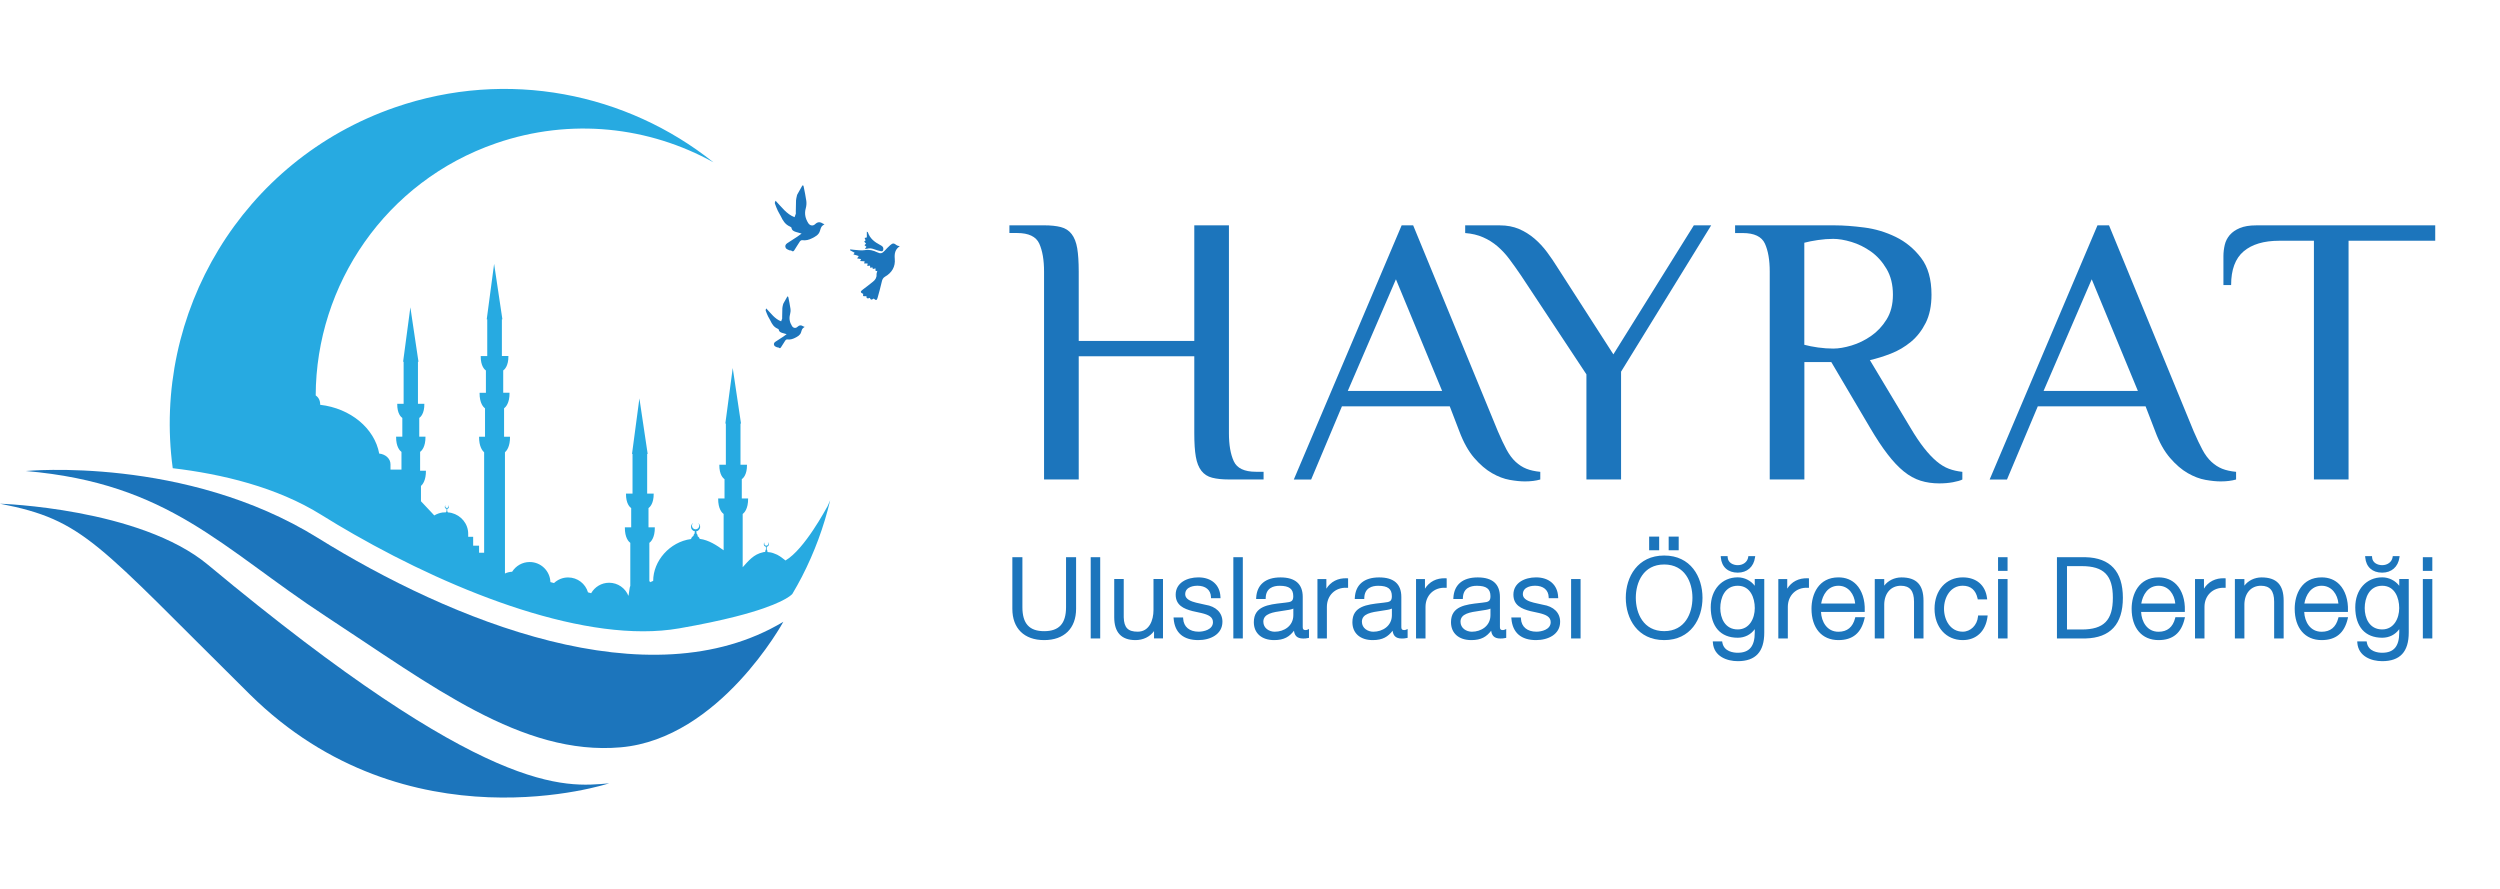
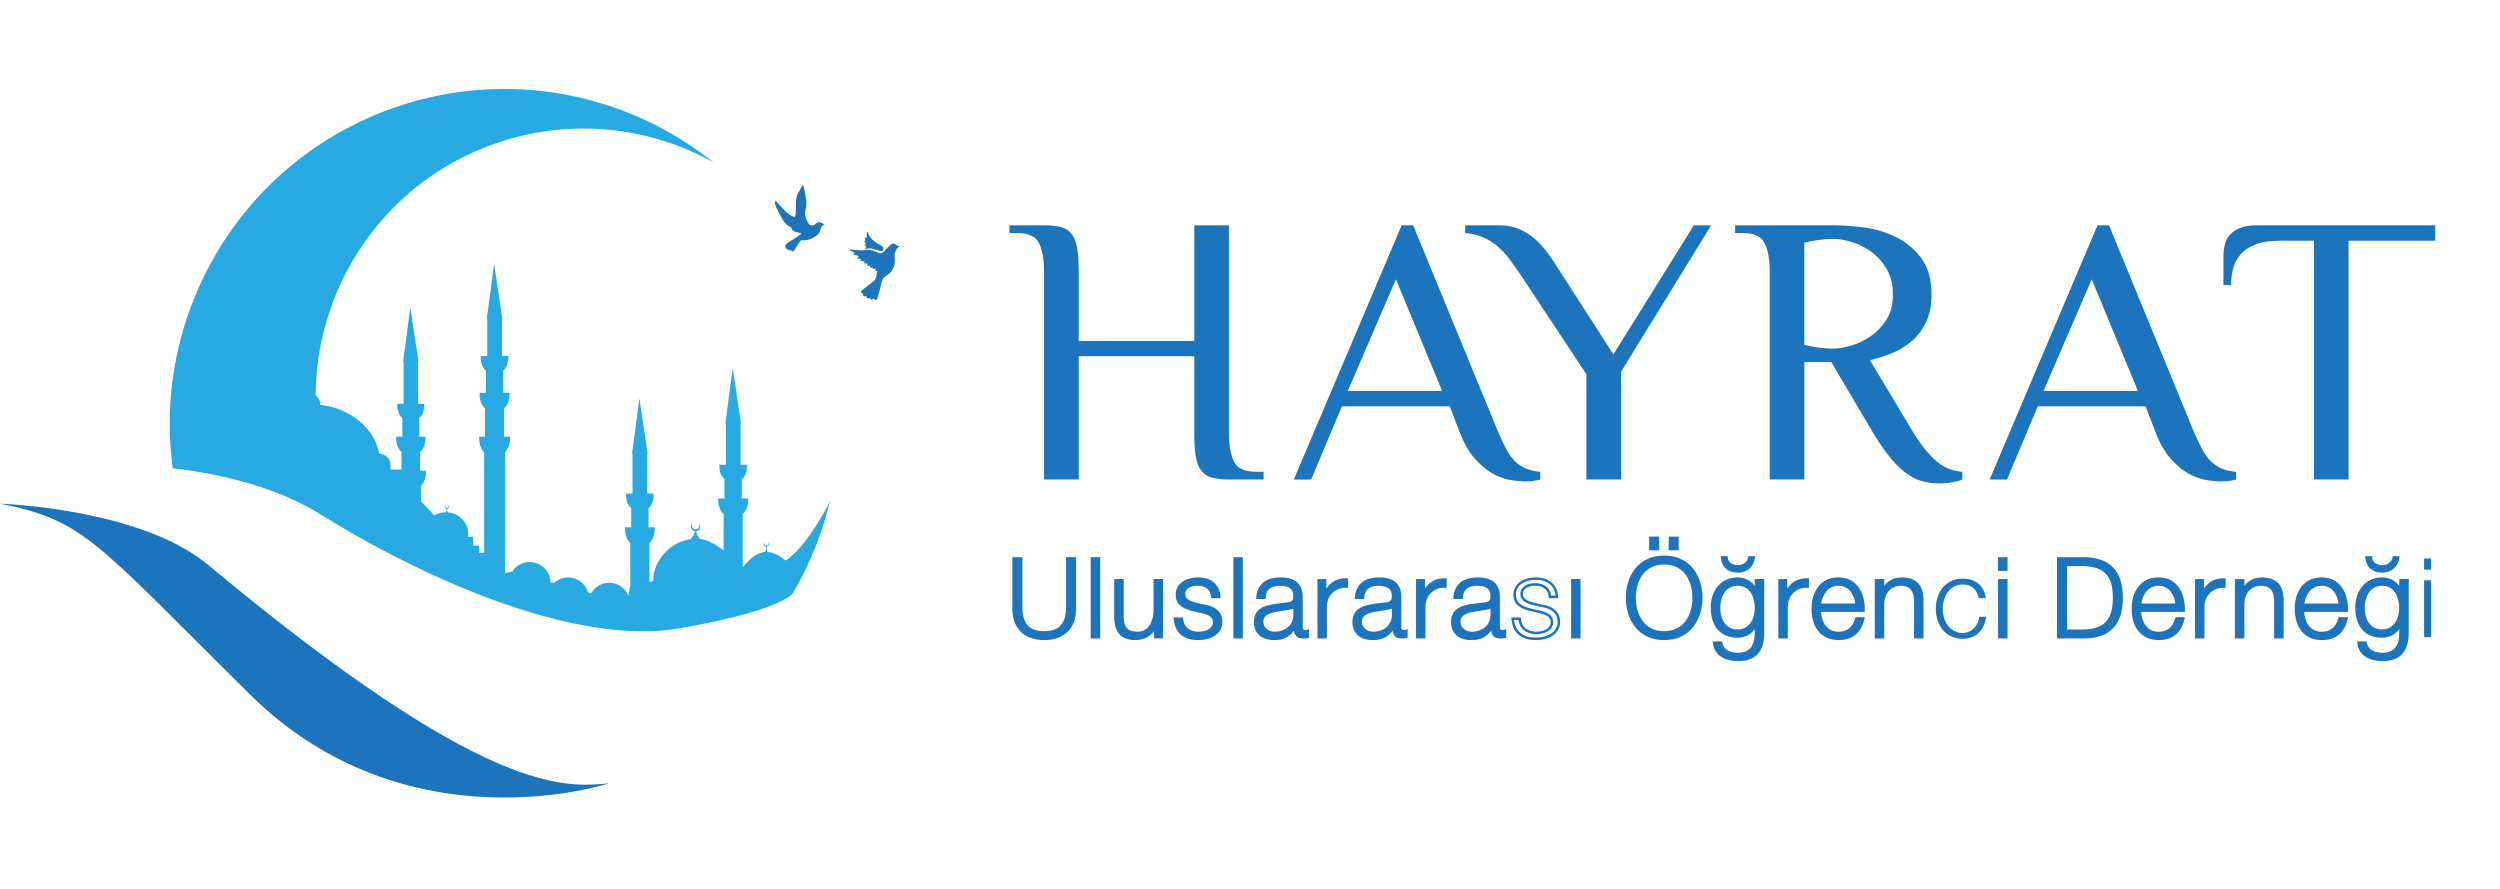
<svg xmlns="http://www.w3.org/2000/svg" width="731" height="260" viewBox="0 0 731 260" fill="none">
  <path fill-rule="evenodd" clip-rule="evenodd" d="M238.32 65.565C237.71 66.155 236.81 66.005 236.33 65.235C235.51 63.925 235.15 62.505 235.6 60.935C235.79 60.255 235.86 59.485 235.77 58.775C235.58 57.345 235.26 55.925 234.98 54.505C234.96 54.395 234.87 54.295 234.8 54.155C234.68 54.245 234.58 54.285 234.54 54.365C234.06 55.205 233.58 56.055 233.11 56.905C233.04 57.035 233.02 57.195 232.99 57.345C232.9 57.765 232.78 58.185 232.76 58.605C232.71 59.735 232.71 60.875 232.69 62.005C232.69 62.165 232.74 62.345 232.7 62.495C232.59 62.855 232.44 63.205 232.33 63.505C230 62.635 228.53 60.515 226.77 58.685C226.62 59.015 226.51 59.305 226.59 59.535C226.84 60.265 227.13 60.985 227.46 61.685C227.71 62.225 228.07 62.715 228.32 63.245C228.9 64.495 229.59 65.625 230.93 66.215C231.12 66.295 231.4 66.455 231.43 66.605C231.54 67.385 232.12 67.625 232.74 67.825C233.24 67.995 233.76 68.115 234.39 68.295C233.91 68.645 233.53 68.935 233.13 69.205C232.15 69.855 231.16 70.485 230.17 71.125C229.62 71.485 229.47 72.025 229.77 72.535C229.95 72.845 230.42 72.995 230.78 73.175C230.97 73.265 231.28 73.175 231.42 73.305C231.83 73.685 232.08 73.445 232.28 73.125C232.83 72.295 233.32 71.425 233.88 70.605C234.01 70.405 234.35 70.195 234.56 70.225C235.61 70.395 236.56 70.115 237.45 69.665C238.39 69.195 239.38 68.685 239.72 67.605C240.15 66.255 240.09 66.235 241.08 65.555C240.92 65.495 240.73 65.455 240.59 65.365C239.76 64.815 239.07 64.845 238.32 65.565Z" fill="#1C75BC" />
-   <path fill-rule="evenodd" clip-rule="evenodd" d="M226.72 99.935C226.29 100.215 226.17 100.645 226.41 101.045C226.55 101.285 226.92 101.415 227.2 101.545C227.35 101.625 227.6 101.555 227.7 101.655C228.02 101.955 228.22 101.765 228.38 101.515C228.81 100.865 229.2 100.185 229.64 99.535C229.75 99.385 230.01 99.215 230.17 99.245C230.99 99.375 231.74 99.155 232.44 98.805C233.17 98.435 233.95 98.035 234.22 97.195C234.56 96.135 234.51 96.115 235.29 95.585C235.16 95.535 235.02 95.515 234.9 95.435C234.26 95.015 233.72 95.035 233.14 95.595C232.66 96.055 231.95 95.945 231.58 95.335C230.94 94.305 230.66 93.195 231 91.965C231.15 91.425 231.21 90.825 231.13 90.275C230.98 89.145 230.73 88.035 230.51 86.915C230.49 86.825 230.42 86.745 230.37 86.635C230.28 86.705 230.2 86.735 230.16 86.805C229.78 87.465 229.41 88.125 229.04 88.795C228.98 88.895 228.97 89.025 228.94 89.135C228.87 89.465 228.77 89.795 228.76 90.125C228.72 91.015 228.72 91.905 228.7 92.785C228.7 92.915 228.74 93.055 228.7 93.165C228.62 93.455 228.5 93.725 228.41 93.955C226.57 93.285 225.42 91.615 224.04 90.175C223.92 90.435 223.84 90.665 223.9 90.845C224.1 91.415 224.33 91.985 224.59 92.525C224.79 92.945 225.07 93.325 225.26 93.745C225.72 94.725 226.26 95.615 227.31 96.075C227.47 96.135 227.69 96.265 227.7 96.385C227.79 96.995 228.24 97.185 228.73 97.345C229.12 97.475 229.52 97.585 230.02 97.715C229.64 97.995 229.35 98.225 229.04 98.425C228.27 98.945 227.5 99.445 226.72 99.935Z" fill="#1C75BC" />
  <path fill-rule="evenodd" clip-rule="evenodd" d="M249.53 74.385C250.1 74.555 250.6 74.705 251.1 74.865C250.95 75.085 250.81 75.275 250.62 75.555C251.1 75.635 251.44 75.695 251.79 75.755C251.7 75.925 251.63 76.075 251.5 76.325C251.99 76.355 252.4 76.385 252.83 76.415C252.78 76.615 252.73 76.805 252.67 77.045C253.05 77.045 253.36 77.045 253.69 77.045C253.66 77.295 253.64 77.515 253.6 77.775C253.92 77.725 254.16 77.695 254.39 77.665C254.42 77.895 254.44 78.095 254.47 78.325C254.71 78.255 254.89 78.205 255.09 78.155C255.13 78.975 255.66 78.475 256.02 78.485C256.04 78.845 255.75 79.415 256.53 79.195C256.44 79.595 256.28 79.945 256.3 80.285C256.37 81.195 255.91 81.835 255.27 82.355C254.3 83.155 253.3 83.905 252.29 84.665C251.5 85.255 251.51 85.525 252.42 85.945C252.1 86.925 252.86 86.535 253.34 86.595C253.31 87.425 253.81 87.305 254.35 87.095C254.61 87.915 255.06 87.565 255.47 87.295C256.13 87.885 256.38 87.875 256.6 87.105C257.06 85.545 257.45 83.965 257.83 82.385C257.97 81.755 258.18 81.255 258.78 80.905C260.79 79.755 261.85 77.975 261.63 75.675C261.49 74.115 261.75 72.865 263.1 72.005C262.76 71.895 262.41 71.865 262.17 71.685C261.38 71.075 261.06 71.025 260.31 71.675C259.72 72.185 259.19 72.765 258.66 73.335C257.91 74.135 257.44 74.235 256.48 73.765C255.33 73.215 254.19 72.905 252.86 73.145C251.85 73.325 250.76 73.105 249.7 73.045C249.33 73.025 248.95 72.955 248.58 72.915C248.58 73.015 248.58 73.105 248.58 73.195C249.01 73.425 249.44 73.665 249.9 73.915C249.8 74.065 249.7 74.175 249.53 74.385Z" fill="#1C75BC" />
  <path fill-rule="evenodd" clip-rule="evenodd" d="M253.24 71.245C253.09 71.385 252.94 71.515 252.77 71.675C252.99 71.865 253.16 72.015 253.35 72.175C253.23 72.325 253.11 72.465 252.87 72.745C253.19 72.745 253.35 72.785 253.5 72.735C254.29 72.495 255.03 72.645 255.78 72.945C256.36 73.175 256.99 73.315 257.61 73.455C258.07 73.565 258.24 73.295 258.28 72.865C258.34 72.145 257.83 71.875 257.32 71.615C255.73 70.775 254.36 69.735 253.77 67.935C253.75 67.885 253.66 67.865 253.46 67.725C253.46 68.365 253.46 68.895 253.46 69.415C253.24 69.475 253.05 69.525 252.81 69.585C252.93 69.855 253.02 70.065 253.1 70.275C252.97 70.385 252.84 70.505 252.69 70.645C252.9 70.875 253.07 71.055 253.24 71.245Z" fill="#1C75BC" />
  <path d="M0 147.285C0 147.285 40.88 148.555 60.81 165.145C142.48 233.115 165.04 230.195 178.11 229.045C178.11 229.045 119.14 248.565 73.08 203.065C28.22 158.745 24.79 152.085 0 147.285Z" fill="#1C75BC" />
-   <path d="M7.54 137.725C7.54 137.725 54.19 133.225 92.95 157.295C131.71 181.355 189.81 205.355 229.05 181.805C229.05 181.805 210.45 215.965 181.53 218.515C152.62 221.065 126.01 200.315 95.41 180.305C64.81 160.285 49.56 141.325 7.54 137.725Z" fill="#1C75BC" />
  <path d="M241.99 147.995C241.5 148.795 235.28 160.595 229.68 163.885C228.47 162.975 227.73 162.275 226.27 161.805C225.66 161.545 224.92 161.445 224.32 161.405C224.41 161.315 224.54 161.125 224.25 160.835C224.25 160.835 224.22 160.635 224.2 160.515C224.18 160.395 224.17 160.135 224.17 160.135C224.17 160.135 224.31 160.075 224.17 159.905C224.17 159.905 224.17 159.895 224.16 159.885C224.54 159.845 224.83 159.525 224.83 159.135C224.83 158.875 224.69 158.635 224.48 158.505C224.6 158.615 224.68 158.775 224.68 158.955C224.68 159.285 224.41 159.555 224.08 159.555C223.75 159.555 223.48 159.285 223.48 158.955C223.48 158.775 223.55 158.615 223.68 158.505C223.47 158.645 223.33 158.875 223.33 159.135C223.33 159.525 223.62 159.845 223.99 159.885C223.99 159.895 223.99 159.905 223.99 159.905C223.85 160.075 223.99 160.135 223.99 160.135C223.99 160.135 223.97 160.395 223.96 160.515C223.94 160.635 223.91 160.835 223.91 160.835C223.65 161.105 223.74 161.285 223.82 161.385C223.43 161.375 223.14 161.475 223.14 161.475C220.31 162.095 218.92 163.945 217.16 165.855V150.295C217.59 149.975 218.79 148.825 218.75 145.745H216.9V140.115C217.26 139.875 218.46 138.835 218.42 135.885H216.52V123.835H216.67L214.25 107.605L212.09 123.835H212.24V135.885H210.33C210.29 138.835 211.49 139.875 211.85 140.115V145.745H209.99C209.95 148.825 211.15 149.985 211.59 150.295V160.905C209.64 159.495 207.23 157.885 204.59 157.565C204.46 157.155 204.21 156.945 204.03 156.805C204 156.805 203.98 156.795 203.95 156.795C204.02 156.615 204.01 156.355 203.68 156.015C203.68 156.015 203.62 155.675 203.6 155.455C203.57 155.235 203.55 155.805 203.55 155.805C203.55 155.805 203.8 155.695 203.55 155.395C203.55 155.395 203.55 155.385 203.54 155.365C204.21 155.295 204.72 154.725 204.72 154.045C204.72 153.575 204.47 153.155 204.1 152.925C204.32 153.115 204.45 153.405 204.45 153.715C204.45 154.305 203.97 154.775 203.39 154.775C202.8 154.775 202.33 154.305 202.33 153.715C202.33 153.405 202.47 153.125 202.68 152.925C202.31 153.155 202.06 153.575 202.06 154.045C202.06 154.735 202.57 155.295 203.24 155.365C203.23 155.385 203.23 155.395 203.23 155.395C202.98 155.695 203.23 155.805 203.23 155.805C203.23 155.805 203.21 155.235 203.18 155.455C203.15 155.675 203.09 156.015 203.09 156.015C202.83 156.285 202.76 156.495 202.78 156.675C202.67 156.775 202.22 156.985 202.05 157.615C195.81 158.455 190.99 164.025 190.99 169.845L190.07 170.255C190.16 170.175 190.16 170.075 189.87 169.985V158.735C190.3 158.425 191.51 157.265 191.47 154.195H189.62V148.565C189.97 148.325 191.17 147.295 191.14 144.335H189.23V132.725H189.38L186.96 116.495L184.8 132.725H184.95V144.335H183.04C183 147.295 184.2 148.325 184.56 148.565V154.195H182.71C182.67 157.275 183.87 158.425 184.3 158.735V171.355C184.06 171.615 183.89 173.965 183.75 174.235C182.86 171.985 180.67 170.395 178.11 170.395C175.86 170.395 173.9 171.625 172.85 173.455L171.93 173.205C171.19 170.685 168.87 168.845 166.11 168.845C164.51 168.845 163.07 169.475 161.99 170.485L160.94 170.205C160.83 166.945 158.17 164.335 154.88 164.335C152.71 164.335 150.82 165.475 149.75 167.175C149 167.215 148.29 167.385 147.65 167.695V132.255C148.18 131.785 149.16 130.535 149.13 127.695H147.39V119.395C147.82 119.075 149.03 117.925 148.99 114.845H147.14V108.325C147.49 108.085 148.69 107.055 148.66 104.095H146.75V93.375H146.9L144.48 77.145L142.32 93.375H142.47V104.105H140.56C140.52 107.055 141.73 108.095 142.08 108.335V114.855H140.23C140.19 117.935 141.39 119.085 141.82 119.405V127.705H140.08C140.05 130.535 141.03 131.785 141.56 132.265V161.625H140.08V159.555H138.35V156.955H136.9V156.075C136.9 153.145 134.83 150.695 132.04 149.985C131.68 149.895 131.3 149.845 130.95 149.825C130.94 149.755 130.91 149.675 130.81 149.575C130.81 149.575 130.78 149.415 130.77 149.315C130.76 149.215 130.75 149.005 130.75 149.005C130.75 149.005 130.86 148.955 130.75 148.815C130.75 148.815 130.75 148.815 130.74 148.795C131.05 148.765 131.29 148.505 131.29 148.185C131.29 147.975 131.18 147.775 131 147.665C131.1 147.745 131.16 147.885 131.16 148.035C131.16 148.305 130.94 148.525 130.67 148.525C130.4 148.525 130.18 148.305 130.18 148.035C130.18 147.895 130.24 147.755 130.34 147.665C130.17 147.775 130.05 147.965 130.05 148.185C130.05 148.505 130.29 148.765 130.6 148.795C130.6 148.805 130.59 148.815 130.59 148.815C130.47 148.955 130.59 149.005 130.59 149.005C130.59 149.005 130.58 149.225 130.57 149.315C130.56 149.415 130.53 149.575 130.53 149.575C130.44 149.665 130.41 149.745 130.39 149.805C129.8 149.805 129.37 149.855 129.37 149.855C128.51 149.985 127.7 150.285 126.98 150.715L126.1 149.765L123.09 146.565V142.095C123.61 141.635 124.57 140.405 124.54 137.635H122.84V132.135C123.27 131.825 124.45 130.695 124.41 127.675H122.59V122.205C122.94 121.965 124.12 120.955 124.08 118.065H122.21V105.765H122.36L119.99 89.855L117.87 105.765H118.02V118.065H116.15C116.11 120.965 117.29 121.975 117.64 122.205V127.675H115.82C115.78 130.695 116.96 131.825 117.39 132.135V137.305H114.18V135.735C114.18 134.125 112.73 132.805 110.88 132.625C109.52 125.225 102.49 119.395 93.63 118.365C93.64 116.715 92.82 115.985 92.31 115.615C92.42 83.255 112.72 53.055 145.03 41.895C166.91 34.345 189.84 37.045 208.6 47.455C183.27 27.225 148.43 20.025 115.53 31.385C70.71 46.865 44.38 91.655 50.51 136.905C64.81 138.595 80.9 142.405 93.91 150.515C96.99 152.435 100.21 154.365 103.53 156.255C133.53 173.395 171.84 188.385 198.59 183.735C205.37 182.555 210.78 181.385 215.09 180.285C228.34 176.905 231.26 174.145 231.68 173.665C232.66 172.005 233.61 170.325 234.49 168.615C238.13 161.535 240.91 154.035 242.75 146.265C242.51 146.845 242.25 147.425 241.99 147.995Z" fill="#27AAE1" />
  <path d="M296.38 163.295H298.57V177.545C298.57 182.865 301.05 184.925 305.31 184.925C309.59 184.925 312.08 182.865 312.08 177.545V163.295H314.27V178.025C314.27 182.765 311.72 186.795 305.31 186.795C298.96 186.795 296.39 182.765 296.39 178.025V163.295H296.38Z" fill="#1C75BC" />
  <path d="M305.31 187.165C299.48 187.165 296.01 183.745 296.01 178.025V162.925H298.95V177.545C298.95 182.335 300.97 184.555 305.31 184.555C309.67 184.555 311.71 182.335 311.71 177.545V162.925H314.65V178.025C314.64 183.745 311.16 187.165 305.31 187.165ZM296.75 163.665V178.025C296.75 180.545 297.58 186.415 305.31 186.415C313.06 186.415 313.9 180.545 313.9 178.025V163.665H312.45V177.535C312.45 182.755 310.12 185.285 305.31 185.285C300.52 185.285 298.2 182.755 298.2 177.535V163.665H296.75Z" fill="#1C75BC" />
  <path d="M319.3 163.295H321.33V186.305H319.3V163.295Z" fill="#1C75BC" />
  <path d="M321.7 186.685H318.92V162.925H321.7V186.685ZM319.68 185.935H320.96V163.665H319.68V185.935Z" fill="#1C75BC" />
  <path d="M339.67 186.305H337.81V183.315H337.74C336.67 185.535 334.49 186.795 332 186.795C327.78 186.795 326.17 184.375 326.17 180.475V169.675H328.2V180.515C328.29 183.505 329.43 185.085 332.65 185.085C336.13 185.085 337.65 181.795 337.65 178.415V169.675H339.67V186.305V186.305Z" fill="#1C75BC" />
  <path d="M332.01 187.165C327.89 187.165 325.8 184.915 325.8 180.475V169.305H328.58V180.505C328.67 183.525 329.82 184.705 332.66 184.705C336.07 184.705 337.28 181.315 337.28 178.405V169.305H340.06V186.675H337.44V184.535C336.22 186.205 334.26 187.165 332.01 187.165ZM326.54 170.045V180.475C326.54 184.525 328.28 186.415 332 186.415C334.4 186.415 336.42 185.195 337.4 183.145L337.51 182.935H338.11L338.18 183.305V185.925H339.31V170.035H338.02V178.395C338.02 181.645 336.62 185.435 332.65 185.435C329.43 185.435 327.94 183.915 327.83 180.495V170.025H326.54V170.045Z" fill="#1C75BC" />
  <path d="M354.44 174.545C354.35 172.025 352.41 170.895 350.09 170.895C348.28 170.895 346.15 171.605 346.15 173.765C346.15 175.545 348.19 176.215 349.6 176.575L352.31 177.185C354.63 177.535 357.05 178.895 357.05 181.795C357.05 185.405 353.47 186.795 350.37 186.795C346.47 186.795 343.89 185.025 343.54 180.925H345.57C345.73 183.665 347.76 185.085 350.47 185.085C352.41 185.085 355.02 184.245 355.02 181.935C355.02 179.995 353.21 179.355 351.38 178.905L348.77 178.325C346.12 177.645 344.12 176.675 344.12 173.875C344.12 170.485 347.44 169.195 350.37 169.195C353.73 169.195 356.31 170.935 356.46 174.545H354.44V174.545Z" fill="#1C75BC" />
  <path d="M350.38 187.165C346.02 187.165 343.52 185.015 343.18 180.955L343.15 180.545H345.94L345.96 180.905C346.1 183.285 347.79 184.705 350.49 184.705C351.93 184.705 354.67 184.125 354.67 181.925C354.67 180.395 353.38 179.755 351.3 179.255L348.7 178.685C346.14 178.025 343.77 176.985 343.77 173.875C343.77 170.385 347.1 168.825 350.4 168.825C354.23 168.825 356.71 171.015 356.86 174.535L356.88 174.915H354.1L354.09 174.555C354.01 172.505 352.52 171.265 350.11 171.265C349.51 171.265 346.55 171.385 346.55 173.765C346.55 175.245 348.36 175.875 349.72 176.215L352.42 176.825C355.56 177.305 357.44 179.165 357.44 181.795C357.43 185.505 353.89 187.165 350.38 187.165ZM343.97 181.295C344.4 184.695 346.57 186.415 350.38 186.415C353.52 186.415 356.68 184.985 356.68 181.785C356.68 178.475 353.29 177.705 352.26 177.545L349.53 176.925C348.5 176.675 345.79 175.995 345.79 173.755C345.79 171.365 348.11 170.515 350.09 170.515C352.77 170.515 354.54 171.895 354.79 174.155H356.08C355.79 171.265 353.69 169.545 350.39 169.545C347.68 169.545 344.51 170.665 344.51 173.855C344.51 176.325 346.18 177.245 348.88 177.935L351.48 178.515C352.86 178.845 355.41 179.475 355.41 181.905C355.41 184.325 352.87 185.435 350.49 185.435C347.54 185.435 345.56 183.855 345.25 181.275H343.97V181.295Z" fill="#1C75BC" />
  <path d="M360.99 163.295H363.03V186.305H360.99V163.295Z" fill="#1C75BC" />
  <path d="M363.4 186.685H360.63V162.925H363.4V186.685ZM361.37 185.935H362.66V163.665H361.37V185.935Z" fill="#1C75BC" />
  <path d="M367.7 174.765C367.92 170.865 370.6 169.195 374.43 169.195C377.36 169.195 380.55 170.065 380.55 174.545V183.375C380.55 184.185 380.94 184.595 381.74 184.595C381.96 184.595 382.16 184.565 382.39 184.465V186.175C381.91 186.265 381.62 186.295 381.07 186.295C379 186.295 378.68 185.105 378.68 183.395H378.61C377.16 185.565 375.78 186.785 372.55 186.785C369.46 186.785 366.97 185.275 366.97 181.925C366.97 177.275 371.51 177.095 375.9 176.575C377.57 176.415 378.5 176.125 378.5 174.315C378.5 171.575 376.57 170.895 374.15 170.895C371.6 170.895 369.8 172.055 369.7 174.765H367.7ZM378.53 177.215H378.47C378.22 177.705 377.31 177.865 376.76 177.955C373.31 178.575 369.03 178.575 369.03 181.795C369.03 183.835 370.81 185.085 372.74 185.085C375.87 185.085 378.54 183.125 378.54 179.865V177.215H378.53Z" fill="#1C75BC" />
  <path d="M372.57 187.165C368.9 187.165 366.62 185.155 366.62 181.925C366.62 177.245 370.89 176.765 375.02 176.305L375.87 176.205C377.61 176.045 378.15 175.765 378.15 174.325C378.15 172.185 376.96 171.285 374.17 171.285C372.36 171.285 370.19 171.895 370.09 174.785L370.08 175.155H367.29L367.31 174.755C367.53 170.935 370.06 168.835 374.42 168.835C378.73 168.835 380.92 170.755 380.92 174.555V183.385C380.92 183.995 381.15 184.235 381.74 184.235C381.93 184.235 382.07 184.205 382.24 184.145L382.75 183.925V186.505L382.45 186.565C381.92 186.675 381.62 186.705 381.06 186.705C379.12 186.705 378.52 185.705 378.36 184.425C377.02 186.165 375.49 187.165 372.57 187.165ZM374.18 170.535C375.34 170.535 378.9 170.535 378.9 174.325C378.9 176.495 377.57 176.795 375.96 176.955L375.12 177.055C370.96 177.525 367.37 177.925 367.37 181.935C367.37 184.745 369.31 186.425 372.57 186.425C375.6 186.425 376.88 185.335 378.33 183.205L378.44 183.045H379.01L379.07 183.405C379.07 185.085 379.39 185.935 381.09 185.935C381.48 185.935 381.72 185.925 382.04 185.875V184.955C381.95 184.965 381.87 184.975 381.77 184.975C380.78 184.975 380.21 184.395 380.21 183.385V174.555C380.21 171.155 378.38 169.575 374.46 169.575C371.78 169.575 368.55 170.425 368.13 174.405H369.41C369.61 171.935 371.34 170.535 374.18 170.535ZM372.73 185.455C370.75 185.455 368.65 184.175 368.65 181.795C368.65 178.775 371.88 178.305 375.01 177.855C375.58 177.775 376.15 177.685 376.7 177.595C377.08 177.525 377.97 177.375 378.15 177.045L378.25 176.845H378.91V179.855C378.9 183.105 376.3 185.455 372.73 185.455ZM378.16 177.955C377.73 178.165 377.2 178.255 376.82 178.325C376.26 178.425 375.69 178.515 375.11 178.595C372.17 179.015 369.4 179.415 369.4 181.795C369.4 183.695 371.12 184.715 372.74 184.715C375.44 184.715 378.17 183.045 378.17 179.865V177.955H378.16Z" fill="#1C75BC" />
  <path d="M385.59 169.675H387.46V173.585H387.52C388.56 170.875 390.81 169.325 393.81 169.455V171.485C390.14 171.325 387.62 173.965 387.62 177.445V186.305H385.59V169.675V169.675Z" fill="#1C75BC" />
  <path d="M387.99 186.685H385.22V169.315H387.83V172.125C389.1 170.075 391.22 168.985 393.82 169.085L394.18 169.105V171.875L393.79 171.865C390.41 171.705 387.98 174.115 387.98 177.455V186.685H387.99ZM385.97 185.935H387.26V177.445C387.26 173.785 389.86 171.125 393.45 171.105V169.825C390.81 169.825 388.84 171.205 387.88 173.715L387.79 173.965H387.16L387.1 173.595V170.055H385.97V185.935V185.935Z" fill="#1C75BC" />
  <path d="M396.52 174.765C396.74 170.865 399.42 169.195 403.26 169.195C406.19 169.195 409.39 170.065 409.39 174.545V183.375C409.39 184.185 409.77 184.595 410.58 184.595C410.8 184.595 411 184.565 411.22 184.465V186.175C410.74 186.265 410.44 186.295 409.9 186.295C407.83 186.295 407.51 185.105 407.51 183.395H407.45C405.99 185.565 404.61 186.785 401.39 186.785C398.29 186.785 395.81 185.275 395.81 181.925C395.81 177.275 400.36 177.095 404.74 176.575C406.41 176.415 407.35 176.125 407.35 174.315C407.35 171.575 405.41 170.895 403 170.895C400.45 170.895 398.65 172.055 398.55 174.765H396.52ZM407.35 177.215H407.29C407.03 177.705 406.13 177.865 405.58 177.955C402.13 178.575 397.85 178.575 397.85 181.795C397.85 183.835 399.62 185.085 401.55 185.085C404.68 185.085 407.35 183.125 407.35 179.865V177.215Z" fill="#1C75BC" />
  <path d="M401.39 187.165C397.72 187.165 395.44 185.155 395.44 181.925C395.44 177.245 399.71 176.765 403.84 176.305L404.69 176.205C406.43 176.045 406.98 175.765 406.98 174.325C406.98 172.185 405.79 171.285 402.99 171.285C401.19 171.285 399.02 171.895 398.92 174.785L398.91 175.155H396.13L396.15 174.755C396.37 170.935 398.89 168.835 403.26 168.835C407.57 168.835 409.75 170.755 409.75 174.555V183.385C409.75 183.995 409.99 184.235 410.58 184.235C410.77 184.235 410.91 184.205 411.07 184.145L411.59 183.925V186.505L411.29 186.565C410.76 186.675 410.45 186.705 409.9 186.705C407.96 186.705 407.36 185.705 407.2 184.425C405.85 186.165 404.32 187.165 401.39 187.165ZM403 170.535C404.17 170.535 407.73 170.535 407.73 174.325C407.73 176.495 406.4 176.795 404.79 176.955L403.94 177.055C399.78 177.525 396.19 177.925 396.19 181.935C396.19 184.745 398.14 186.425 401.39 186.425C404.42 186.425 405.71 185.335 407.14 183.205L407.25 183.045H407.82L407.89 183.405C407.89 185.085 408.2 185.935 409.91 185.935C410.3 185.935 410.55 185.925 410.86 185.875V184.955C410.77 184.965 410.68 184.975 410.59 184.975C409.59 184.975 409.02 184.395 409.02 183.385V174.555C409.02 171.155 407.2 169.575 403.27 169.575C400.59 169.575 397.36 170.425 396.93 174.405H398.21C398.44 171.935 400.17 170.535 403 170.535ZM401.55 185.455C399.57 185.455 397.47 184.175 397.47 181.795C397.47 178.775 400.69 178.305 403.83 177.855C404.39 177.775 404.97 177.685 405.51 177.595C405.89 177.525 406.78 177.375 406.96 177.045L407.07 176.845H407.73V179.855C407.73 183.105 405.13 185.455 401.55 185.455ZM406.99 177.955C406.55 178.165 406.02 178.255 405.65 178.325C405.1 178.425 404.52 178.515 403.94 178.595C401 179.015 398.22 179.415 398.22 181.795C398.22 183.695 399.95 184.715 401.56 184.715C404.26 184.715 406.99 183.045 406.99 179.865V177.955Z" fill="#1C75BC" />
  <path d="M414.42 169.675H416.29V173.585H416.36C417.39 170.875 419.65 169.325 422.65 169.455V171.485C418.97 171.325 416.46 173.965 416.46 177.445V186.305H414.43V169.675H414.42Z" fill="#1C75BC" />
  <path d="M416.82 186.685H414.05V169.315H416.66V172.125C417.93 170.075 420.06 168.985 422.65 169.085L423.01 169.105V171.875L422.62 171.865C419.25 171.705 416.82 174.115 416.82 177.455V186.685V186.685ZM414.79 185.935H416.08V177.445C416.08 173.785 418.68 171.125 422.26 171.105V169.825C419.63 169.825 417.65 171.205 416.7 173.715L416.61 173.965H415.98L415.92 173.595V170.055H414.79V185.935V185.935Z" fill="#1C75BC" />
  <path d="M425.35 174.765C425.58 170.865 428.25 169.195 432.09 169.195C435.03 169.195 438.21 170.065 438.21 174.545V183.375C438.21 184.185 438.6 184.595 439.4 184.595C439.63 184.595 439.82 184.565 440.05 184.465V186.175C439.57 186.265 439.27 186.295 438.73 186.295C436.67 186.295 436.34 185.105 436.34 183.395H436.28C434.83 185.565 433.44 186.785 430.22 186.785C427.13 186.785 424.64 185.275 424.64 181.925C424.64 177.275 429.19 177.095 433.56 176.575C435.24 176.415 436.18 176.125 436.18 174.315C436.18 171.575 434.24 170.895 431.83 170.895C429.28 170.895 427.48 172.055 427.38 174.765H425.35ZM436.19 177.215H436.12C435.87 177.705 434.97 177.865 434.42 177.955C430.97 178.575 426.68 178.575 426.68 181.795C426.68 183.835 428.45 185.085 430.39 185.085C433.52 185.085 436.2 183.125 436.2 179.865V177.215H436.19Z" fill="#1C75BC" />
  <path d="M430.22 187.165C426.55 187.165 424.27 185.155 424.27 181.925C424.27 177.245 428.55 176.765 432.68 176.305L433.53 176.205C435.27 176.045 435.81 175.765 435.81 174.325C435.81 172.185 434.62 171.285 431.83 171.285C430.03 171.285 427.86 171.895 427.75 174.785L427.73 175.155H424.95L424.97 174.755C425.2 170.935 427.71 168.835 432.08 168.835C436.39 168.835 438.58 170.755 438.58 174.555V183.385C438.58 183.995 438.81 184.235 439.4 184.235C439.59 184.235 439.73 184.205 439.9 184.145L440.42 183.925V186.505L440.12 186.565C439.59 186.675 439.28 186.705 438.73 186.705C436.79 186.705 436.19 185.705 436.02 184.425C434.67 186.165 433.14 187.165 430.22 187.165ZM431.83 170.535C433 170.535 436.55 170.535 436.55 174.325C436.55 176.495 435.22 176.795 433.61 176.955L432.76 177.055C428.61 177.525 425.01 177.925 425.01 181.935C425.01 184.745 426.96 186.425 430.22 186.425C433.25 186.425 434.54 185.335 435.97 183.205L436.08 183.045H436.65L436.71 183.405C436.71 185.085 437.02 185.935 438.73 185.935C439.12 185.935 439.37 185.925 439.68 185.875V184.955C439.59 184.965 439.5 184.975 439.4 184.975C438.41 184.975 437.84 184.395 437.84 183.385V174.555C437.84 171.155 436.01 169.575 432.09 169.575C429.41 169.575 426.18 170.425 425.75 174.405H427.04C427.26 171.935 429 170.535 431.83 170.535ZM430.38 185.455C428.4 185.455 426.3 184.175 426.3 181.795C426.3 178.775 429.53 178.305 432.65 177.855C433.22 177.775 433.79 177.685 434.34 177.595C434.72 177.525 435.61 177.375 435.79 177.045L435.9 176.845H436.55V179.855C436.55 183.105 433.96 185.455 430.38 185.455ZM435.81 177.955C435.38 178.165 434.85 178.255 434.48 178.325C433.93 178.425 433.34 178.515 432.76 178.595C429.83 179.015 427.05 179.415 427.05 181.795C427.05 183.695 428.77 184.715 430.38 184.715C433.08 184.715 435.81 183.045 435.81 179.865V177.955Z" fill="#1C75BC" />
-   <path d="M453.21 174.545C453.11 172.025 451.18 170.895 448.85 170.895C447.05 170.895 444.92 171.605 444.92 173.765C444.92 175.545 446.95 176.215 448.38 176.575L451.08 177.185C453.4 177.535 455.82 178.895 455.82 181.795C455.82 185.405 452.24 186.795 449.14 186.795C445.24 186.795 442.66 185.025 442.31 180.925H444.34C444.51 183.665 446.53 185.085 449.24 185.085C451.17 185.085 453.78 184.245 453.78 181.935C453.78 179.995 451.98 179.355 450.14 178.905L447.52 178.325C444.88 177.645 442.88 176.675 442.88 173.875C442.88 170.485 446.2 169.195 449.13 169.195C452.49 169.195 455.07 170.935 455.23 174.545H453.21V174.545Z" fill="#1C75BC" />
  <path d="M449.14 187.165C444.78 187.165 442.29 185.015 441.94 180.955L441.91 180.545H444.7L444.72 180.905C444.86 183.285 446.55 184.705 449.25 184.705C450.69 184.705 453.42 184.125 453.42 181.925C453.42 180.395 452.13 179.755 450.06 179.255L447.46 178.685C444.89 178.025 442.52 176.985 442.52 173.875C442.52 170.385 445.85 168.825 449.14 168.825C452.97 168.825 455.45 171.015 455.6 174.535L455.62 174.915H452.84L452.83 174.555C452.75 172.505 451.26 171.265 448.84 171.265C448.25 171.265 445.28 171.385 445.28 173.765C445.28 175.245 447.09 175.875 448.45 176.215L451.15 176.825C454.29 177.305 456.18 179.165 456.18 181.795C456.19 185.505 452.66 187.165 449.14 187.165ZM442.72 181.295C443.16 184.695 445.32 186.415 449.14 186.415C452.28 186.415 455.44 184.985 455.44 181.785C455.44 178.475 452.06 177.705 451.02 177.545L448.29 176.925C447.26 176.675 444.55 175.995 444.55 173.755C444.55 171.365 446.87 170.515 448.85 170.515C451.53 170.515 453.31 171.895 453.55 174.155H454.84C454.55 171.265 452.45 169.545 449.15 169.545C446.44 169.545 443.27 170.665 443.27 173.855C443.27 176.325 444.94 177.245 447.63 177.935L450.23 178.515C451.61 178.845 454.17 179.475 454.17 181.905C454.17 184.325 451.62 185.435 449.25 185.435C446.29 185.435 444.31 183.855 444.01 181.275H442.72V181.295Z" fill="#1C75BC" />
  <path d="M459.76 186.305V169.675H461.79V186.305H459.76Z" fill="#1C75BC" />
  <path d="M462.16 186.685H459.39V169.315H462.16V186.685ZM460.13 185.935H461.41V170.045H460.13V185.935Z" fill="#1C75BC" />
  <path d="M486.61 162.815C493.84 162.815 497.44 168.485 497.44 174.795C497.44 181.115 493.83 186.785 486.61 186.785C479.36 186.785 475.75 181.115 475.75 174.795C475.75 168.495 479.36 162.815 486.61 162.815ZM486.61 184.925C492.67 184.925 495.25 179.835 495.25 174.805C495.25 169.785 492.67 164.685 486.61 164.685C480.52 164.685 477.94 169.775 477.94 174.805C477.94 179.835 480.52 184.925 486.61 184.925ZM482.58 160.525V157.265H484.78V160.525H482.58ZM488.29 160.525V157.265H490.48V160.525H488.29Z" fill="#1C75BC" />
  <path d="M486.61 187.165C478.85 187.165 475.38 180.955 475.38 174.795C475.38 168.655 478.86 162.435 486.61 162.435C494.35 162.435 497.81 168.645 497.81 174.795C497.81 180.955 494.35 187.165 486.61 187.165ZM486.61 163.185C479.36 163.185 476.12 169.025 476.12 174.805C476.12 180.595 479.37 186.425 486.61 186.425C493.84 186.425 497.07 180.595 497.07 174.805C497.07 169.025 493.84 163.185 486.61 163.185ZM486.61 185.295C480.36 185.295 477.57 180.025 477.57 174.805C477.57 169.585 480.36 164.315 486.61 164.315C492.83 164.315 495.62 169.585 495.62 174.805C495.63 180.025 492.84 185.295 486.61 185.295ZM486.61 165.055C480.49 165.055 478.31 170.305 478.31 174.795C478.31 179.295 480.49 184.545 486.61 184.545C492.71 184.545 494.87 179.295 494.87 174.795C494.87 170.305 492.71 165.055 486.61 165.055ZM490.85 160.895H487.92V156.895H490.85V160.895ZM488.66 160.155H490.11V157.645H488.66V160.155ZM485.14 160.895H482.21V156.895H485.14V160.895ZM482.95 160.155H484.39V157.645H482.95V160.155Z" fill="#1C75BC" />
  <path d="M515.5 184.955C515.5 189.955 513.5 192.955 508.12 192.955C504.8 192.955 501.48 191.435 501.22 187.925H503.25C503.67 190.375 505.89 191.245 508.12 191.245C511.89 191.245 513.47 189.055 513.47 184.955V182.695H513.41C512.48 184.765 510.54 186.115 508.12 186.115C502.81 186.115 500.61 182.345 500.61 177.575C500.61 173.005 503.32 169.195 508.12 169.195C510.57 169.195 512.6 170.705 513.41 172.545H513.47V169.675H515.51V184.955H515.5ZM513.47 177.805C513.47 174.555 511.99 170.905 508.12 170.905C504.25 170.905 502.64 174.355 502.64 177.805C502.64 181.155 504.35 184.415 508.12 184.415C511.63 184.415 513.47 181.155 513.47 177.805ZM504.8 162.975C504.89 164.715 506.51 165.625 508.12 165.625C509.77 165.625 511.28 164.655 511.54 162.975H512.8C512.45 165.525 510.7 167.065 508.13 167.065C505.52 167.065 503.78 165.585 503.56 162.975H504.8Z" fill="#1C75BC" />
  <path d="M508.12 193.325C504.95 193.325 501.14 191.925 500.85 187.945L500.82 187.545H503.56L503.61 187.855C504.08 190.575 506.92 190.865 508.11 190.865C511.51 190.865 513.09 188.975 513.09 184.945V183.965C511.94 185.565 510.16 186.475 508.11 186.475C503.1 186.475 500.22 183.225 500.22 177.565C500.22 172.415 503.47 168.815 508.11 168.815C510.09 168.815 511.96 169.775 513.09 171.285V169.305H515.87V184.945C515.88 190.585 513.34 193.325 508.12 193.325ZM501.64 188.295C502.12 191.445 505.38 192.585 508.12 192.585C512.9 192.585 515.13 190.165 515.13 184.965V170.055H513.84V172.925H513.23L513.07 172.695C512.38 171.135 510.59 169.565 508.12 169.565C503.18 169.565 500.98 173.585 500.98 177.575C500.98 182.765 503.58 185.745 508.12 185.745C510.31 185.745 512.16 184.545 513.07 182.545L513.17 182.325H513.78L513.85 182.695V184.955C513.85 189.435 511.98 191.615 508.13 191.615C505.37 191.615 503.47 190.385 502.96 188.295H501.64ZM508.12 184.785C504.08 184.785 502.27 181.275 502.27 177.805C502.27 174.445 503.81 170.535 508.12 170.535C512.07 170.535 513.84 174.185 513.84 177.805C513.84 181.275 511.88 184.785 508.12 184.785ZM508.12 171.275C504.35 171.275 503.01 174.795 503.01 177.805C503.01 180.685 504.35 184.045 508.12 184.045C511.54 184.045 513.1 180.815 513.1 177.805C513.1 174.795 511.79 171.275 508.12 171.275ZM508.12 167.445C505.27 167.445 503.41 165.785 503.17 163.015L503.14 162.615H505.15L505.17 162.965C505.26 164.545 506.76 165.255 508.12 165.255C509.71 165.255 510.96 164.295 511.17 162.925L511.22 162.605H513.23L513.16 163.025C512.78 165.745 510.85 167.445 508.12 167.445ZM503.96 163.345C504.29 165.485 505.79 166.695 508.12 166.695C510.34 166.695 511.89 165.455 512.35 163.345H511.84C511.44 164.915 509.96 165.985 508.12 165.985C506.47 165.985 504.76 165.075 504.47 163.345H503.96Z" fill="#1C75BC" />
  <path d="M520.34 169.675H522.22V173.585H522.28C523.31 170.875 525.57 169.325 528.57 169.455V171.485C524.89 171.325 522.38 173.965 522.38 177.445V186.305H520.35V169.675H520.34Z" fill="#1C75BC" />
  <path d="M522.75 186.685H519.98V169.315H522.59V172.115C523.87 170.065 525.99 168.985 528.59 169.085L528.94 169.105V171.875L528.56 171.865C525.2 171.705 522.76 174.115 522.76 177.455V186.685H522.75ZM520.72 185.935H522.01V177.445C522.01 173.785 524.61 171.125 528.2 171.105V169.825C525.56 169.825 523.59 171.205 522.63 173.715L522.54 173.965H521.91L521.85 173.595V170.055H520.72V185.935Z" fill="#1C75BC" />
  <path d="M532.08 178.545C532.08 181.515 533.69 185.085 537.56 185.085C540.53 185.085 542.13 183.375 542.78 180.835H544.81C543.93 184.595 541.78 186.795 537.56 186.795C532.27 186.795 530.05 182.725 530.05 177.995C530.05 173.615 532.27 169.195 537.56 169.195C542.88 169.195 545.04 173.875 544.88 178.545H532.08ZM542.85 176.835C542.75 173.775 540.82 170.905 537.56 170.905C534.2 170.905 532.43 173.805 532.08 176.835H542.85Z" fill="#1C75BC" />
  <path d="M537.56 187.165C532.7 187.165 529.68 183.655 529.68 177.995C529.68 173.765 531.74 168.825 537.56 168.825C539.68 168.825 541.44 169.535 542.78 170.915C544.46 172.655 545.36 175.445 545.25 178.565L545.24 178.925H532.46C532.58 181.785 534.2 184.725 537.56 184.725C540.12 184.725 541.75 183.385 542.42 180.745L542.49 180.465H545.28L545.17 180.915C544.2 185.115 541.71 187.165 537.56 187.165ZM537.56 169.565C532.29 169.565 530.41 174.105 530.41 177.995C530.41 183.275 533.09 186.425 537.56 186.425C541.21 186.425 543.38 184.765 544.34 181.205H543.06C542.26 183.995 540.36 185.455 537.56 185.455C533.54 185.455 531.71 181.865 531.71 178.545V178.175H544.51C544.54 175.405 543.72 172.965 542.24 171.435C541.05 170.195 539.47 169.565 537.56 169.565ZM543.23 177.205H531.66L531.71 176.785C532.05 173.895 533.78 170.525 537.56 170.525C541.15 170.525 543.12 173.685 543.22 176.815L543.23 177.205ZM532.51 176.465H542.45C542.22 173.825 540.53 171.275 537.56 171.275C534.44 171.275 532.92 173.985 532.51 176.465Z" fill="#1C75BC" />
  <path d="M548.56 169.675H550.59V172.545H550.65C551.43 170.545 553.62 169.195 555.98 169.195C560.65 169.195 562.06 171.645 562.06 175.615V186.315H560.03V175.935C560.03 173.105 559.09 170.905 555.81 170.905C552.55 170.905 550.68 173.355 550.58 176.615V186.315H548.55V169.675H548.56Z" fill="#1C75BC" />
  <path d="M562.43 186.685H559.66V175.935C559.66 172.765 558.43 171.275 555.81 171.275C552.96 171.275 551.05 173.375 550.95 176.625V186.685H548.18V169.315H550.95V171.245C552.05 169.775 553.94 168.835 555.97 168.835C560.37 168.835 562.43 170.995 562.43 175.625V186.685ZM560.4 185.935H561.69V175.615C561.69 171.375 559.98 169.575 555.97 169.575C553.74 169.575 551.71 170.855 550.99 172.695L550.9 172.935H550.28L550.21 172.565V170.065H548.92V185.955H550.21V176.625C550.32 172.925 552.51 170.545 555.8 170.545C558.84 170.545 560.39 172.355 560.39 175.945V185.935H560.4Z" fill="#1C75BC" />
  <path d="M578.61 174.905C578.05 172.425 576.58 170.905 573.9 170.905C570.03 170.905 568.06 174.485 568.06 177.995C568.06 181.515 570.03 185.085 573.9 185.085C576.38 185.085 578.47 183.085 578.73 180.345H580.77C580.22 184.375 577.64 186.795 573.9 186.795C568.84 186.795 566.03 182.765 566.03 177.995C566.03 173.225 568.84 169.195 573.9 169.195C577.47 169.195 580.15 171.065 580.64 174.905H578.61V174.905Z" fill="#1C75BC" />
-   <path d="M573.9 187.165C569.05 187.165 565.66 183.395 565.66 177.995C565.66 172.595 569.05 168.825 573.9 168.825C577.87 168.825 580.53 171.085 581 174.855L581.05 175.265H578.3L578.24 174.975C577.7 172.515 576.23 171.265 573.9 171.265C570.31 171.265 568.43 174.645 568.43 177.985C568.43 181.325 570.31 184.705 573.9 184.705C576.2 184.705 578.12 182.815 578.36 180.305L578.4 179.965H581.19L581.14 180.385C580.56 184.635 577.85 187.165 573.9 187.165ZM573.9 169.565C568.72 169.565 566.4 173.795 566.4 177.995C566.4 182.195 568.71 186.425 573.9 186.425C577.31 186.425 579.69 184.305 580.33 180.725H579.06C578.65 183.455 576.49 185.465 573.9 185.465C569.82 185.465 567.7 181.715 567.7 178.005C567.7 174.305 569.82 170.545 573.9 170.545C576.5 170.545 578.23 171.925 578.89 174.535H580.19C579.64 171.375 577.36 169.565 573.9 169.565Z" fill="#1C75BC" />
  <path d="M584.6 163.295H586.63V166.555H584.6V163.295ZM584.6 169.675H586.63V186.305H584.6V169.675Z" fill="#1C75BC" />
  <path d="M587.01 186.685H584.23V169.315H587.01V186.685ZM584.98 185.935H586.27V170.045H584.98V185.935ZM587.01 166.925H584.23V162.925H587.01V166.925ZM584.98 166.185H586.27V163.675H584.98V166.185Z" fill="#1C75BC" />
  <path d="M601.83 163.295H609.79C616.76 163.455 620.37 167.195 620.37 174.795C620.37 182.415 616.76 186.145 609.79 186.305H601.83V163.295ZM604.01 184.445H608.68C615.29 184.445 618.16 181.705 618.16 174.805C618.16 167.915 615.29 165.175 608.68 165.175H604.01V184.445Z" fill="#1C75BC" />
  <path d="M609.79 186.685H601.45V162.925H609.78C617.05 163.095 620.73 167.095 620.73 174.805C620.73 182.525 617.05 186.515 609.79 186.685ZM602.19 185.935H609.78C616.65 185.775 619.98 182.135 619.98 174.795C619.98 167.465 616.64 163.825 609.77 163.665H602.19V185.935ZM608.68 184.815H603.64V164.795H608.68C615.59 164.795 618.53 167.795 618.53 174.805C618.54 181.825 615.6 184.815 608.68 184.815ZM604.39 184.065H608.69C615.16 184.065 617.8 181.385 617.8 174.795C617.8 168.215 615.16 165.535 608.69 165.535H604.39V184.065Z" fill="#1C75BC" />
  <path d="M625.68 178.545C625.68 181.515 627.29 185.085 631.16 185.085C634.12 185.085 635.74 183.375 636.38 180.835H638.41C637.53 184.595 635.38 186.795 631.16 186.795C625.88 186.795 623.65 182.725 623.65 177.995C623.65 173.615 625.88 169.195 631.16 169.195C636.47 169.195 638.64 173.875 638.48 178.545H625.68ZM636.45 176.835C636.36 173.775 634.42 170.905 631.16 170.905C627.8 170.905 626.03 173.805 625.68 176.835H636.45Z" fill="#1C75BC" />
  <path d="M631.17 187.165C626.31 187.165 623.29 183.655 623.29 177.995C623.29 173.765 625.35 168.825 631.17 168.825C633.29 168.825 635.05 169.535 636.38 170.915C638.06 172.655 638.96 175.445 638.85 178.565L638.84 178.925H626.06C626.19 181.785 627.8 184.725 631.16 184.725C633.72 184.725 635.35 183.385 636.02 180.745L636.09 180.465H638.88L638.78 180.915C637.81 185.115 635.32 187.165 631.17 187.165ZM631.17 169.565C625.9 169.565 624.03 174.105 624.03 177.995C624.03 183.275 626.7 186.425 631.17 186.425C634.82 186.425 636.99 184.765 637.94 181.205H636.68C635.88 183.995 633.98 185.455 631.17 185.455C627.15 185.455 625.32 181.865 625.32 178.545V178.175H638.12C638.15 175.405 637.33 172.965 635.85 171.435C634.65 170.195 633.07 169.565 631.17 169.565ZM636.83 177.205H625.27L625.32 176.785C625.66 173.895 627.39 170.525 631.17 170.525C634.75 170.525 636.73 173.685 636.83 176.815V177.205ZM626.11 176.465H636.05C635.82 173.825 634.12 171.275 631.16 171.275C628.05 171.275 626.52 173.985 626.11 176.465Z" fill="#1C75BC" />
  <path d="M642.19 169.675H644.07V173.585H644.13C645.16 170.875 647.42 169.325 650.42 169.455V171.485C646.74 171.325 644.23 173.965 644.23 177.445V186.305H642.2V169.675H642.19Z" fill="#1C75BC" />
  <path d="M644.6 186.685H641.82V169.315H644.44V172.115C645.72 170.065 647.83 168.985 650.43 169.085L650.78 169.105V171.875L650.39 171.865C647.05 171.745 644.59 174.115 644.59 177.455V186.685H644.6ZM642.57 185.935H643.85V177.445C643.85 173.785 646.45 171.125 650.04 171.105V169.825C647.4 169.825 645.43 171.205 644.47 173.715L644.38 173.965H643.75L643.68 173.595V170.055H642.56V185.935H642.57Z" fill="#1C75BC" />
  <path d="M653.87 169.675H655.9V172.545H655.96C656.73 170.545 658.92 169.195 661.28 169.195C665.96 169.195 667.37 171.645 667.37 175.615V186.315H665.34V175.935C665.34 173.105 664.41 170.905 661.12 170.905C657.86 170.905 655.99 173.355 655.9 176.615V186.315H653.87V169.675Z" fill="#1C75BC" />
  <path d="M667.74 186.685H664.96V175.935C664.96 172.765 663.74 171.275 661.11 171.275C658.25 171.275 656.35 173.375 656.26 176.625V186.685H653.48V169.315H656.26V171.245C657.35 169.775 659.25 168.835 661.27 168.835C665.68 168.835 667.74 170.995 667.74 175.625V186.685ZM665.71 185.935H667V175.615C667 171.375 665.29 169.575 661.28 169.575C659.06 169.575 657.02 170.855 656.31 172.695L656.21 172.935H655.59L655.52 172.565V170.065H654.23V185.955H655.52V176.625C655.63 172.925 657.82 170.545 661.11 170.545C664.16 170.545 665.7 172.355 665.7 175.945V185.935H665.71Z" fill="#1C75BC" />
  <path d="M673.37 178.545C673.37 181.515 674.98 185.085 678.85 185.085C681.82 185.085 683.44 183.375 684.07 180.835H686.1C685.23 184.595 683.07 186.795 678.85 186.795C673.57 186.795 671.35 182.725 671.35 177.995C671.35 173.615 673.57 169.195 678.85 169.195C684.17 169.195 686.33 173.875 686.18 178.545H673.37ZM684.14 176.835C684.04 173.775 682.1 170.905 678.85 170.905C675.51 170.905 673.73 173.805 673.37 176.835H684.14Z" fill="#1C75BC" />
  <path d="M678.85 187.165C674 187.165 670.97 183.655 670.97 177.995C670.97 173.765 673.03 168.825 678.85 168.825C680.98 168.825 682.74 169.535 684.07 170.915C685.75 172.655 686.65 175.445 686.54 178.565L686.53 178.925H673.75C673.87 181.785 675.48 184.725 678.84 184.725C681.41 184.725 683.04 183.385 683.71 180.745L683.78 180.465H686.57L686.47 180.915C685.49 185.115 683 187.165 678.85 187.165ZM678.85 169.565C673.59 169.565 671.72 174.105 671.72 177.995C671.72 183.275 674.39 186.425 678.85 186.425C682.51 186.425 684.68 184.765 685.63 181.205H684.36C683.56 183.995 681.67 185.455 678.85 185.455C674.84 185.455 673 181.865 673 178.545V178.175H685.81C685.83 175.405 685.01 172.965 683.53 171.435C682.34 170.195 680.76 169.565 678.85 169.565ZM684.53 177.205H672.96L673.01 176.785C673.35 173.895 675.09 170.525 678.86 170.525C682.45 170.525 684.43 173.685 684.53 176.815V177.205ZM673.8 176.465H683.75C683.52 173.825 681.82 171.275 678.85 171.275C675.74 171.275 674.21 173.985 673.8 176.465Z" fill="#1C75BC" />
  <path d="M703.94 184.955C703.94 189.955 701.94 192.955 696.56 192.955C693.24 192.955 689.92 191.435 689.67 187.925H691.69C692.11 190.375 694.33 191.245 696.56 191.245C700.33 191.245 701.91 189.055 701.91 184.955V182.695H701.84C700.91 184.765 698.97 186.115 696.55 186.115C691.23 186.115 689.04 182.345 689.04 177.575C689.04 173.005 691.75 169.195 696.55 169.195C699 169.195 701.03 170.705 701.84 172.545H701.91V169.675H703.94V184.955ZM701.91 177.805C701.91 174.555 700.43 170.905 696.56 170.905C692.69 170.905 691.08 174.355 691.08 177.805C691.08 181.155 692.79 184.415 696.56 184.415C700.07 184.415 701.91 181.155 701.91 177.805ZM693.24 162.975C693.33 164.715 694.95 165.625 696.56 165.625C698.21 165.625 699.72 164.655 699.98 162.975H701.24C700.89 165.525 699.14 167.065 696.56 167.065C693.95 167.065 692.21 165.585 691.98 162.975H693.24Z" fill="#1C75BC" />
  <path d="M696.55 193.325C693.38 193.325 689.58 191.925 689.28 187.945L689.26 187.545H692.01L692.06 187.855C692.52 190.575 695.36 190.865 696.56 190.865C699.96 190.865 701.54 188.975 701.54 184.945V183.965C700.4 185.565 698.61 186.475 696.56 186.475C691.55 186.475 688.68 183.225 688.68 177.565C688.68 172.415 691.92 168.815 696.56 168.815C698.54 168.815 700.4 169.775 701.54 171.285V169.305H704.32V184.945C704.31 190.585 701.78 193.325 696.55 193.325ZM690.07 188.295C690.54 191.445 693.81 192.585 696.55 192.585C701.33 192.585 703.56 190.165 703.56 184.965V170.055H702.27V172.925H701.67L701.5 172.695C700.81 171.135 699.02 169.565 696.55 169.565C691.62 169.565 689.41 173.585 689.41 177.575C689.41 182.765 692.02 185.745 696.55 185.745C698.74 185.745 700.59 184.545 701.5 182.545L701.6 182.325H702.21L702.27 182.695V184.955C702.27 189.435 700.4 191.615 696.55 191.615C693.79 191.615 691.89 190.385 691.38 188.295H690.07ZM696.55 184.785C692.5 184.785 690.7 181.275 690.7 177.805C690.7 174.445 692.23 170.535 696.55 170.535C700.5 170.535 702.27 174.185 702.27 177.805C702.27 181.275 700.31 184.785 696.55 184.785ZM696.55 171.275C692.78 171.275 691.44 174.795 691.44 177.805C691.44 180.685 692.78 184.045 696.55 184.045C699.97 184.045 701.53 180.815 701.53 177.805C701.53 174.795 700.23 171.275 696.55 171.275ZM696.55 167.445C693.69 167.445 691.84 165.785 691.6 163.015L691.56 162.615H693.58L693.6 162.965C693.68 164.545 695.19 165.255 696.55 165.255C698.13 165.255 699.39 164.295 699.6 162.925L699.65 162.605H701.65L701.59 163.025C701.21 165.745 699.28 167.445 696.55 167.445ZM692.39 163.345C692.73 165.485 694.23 166.695 696.55 166.695C698.77 166.695 700.33 165.455 700.78 163.345H700.27C699.87 164.915 698.39 165.985 696.55 165.985C694.91 165.985 693.19 165.075 692.89 163.345H692.39Z" fill="#1C75BC" />
  <path d="M708.81 163.295H710.83V166.555H708.81V163.295ZM708.81 169.675H710.83V186.305H708.81V169.675Z" fill="#1C75BC" />
-   <path d="M711.21 186.685H708.44V169.315H711.21V186.685ZM709.18 185.935H710.46V170.045H709.18V185.935ZM711.21 166.925H708.44V162.925H711.21V166.925ZM709.18 166.185H710.46V163.675H709.18V166.185Z" fill="#1C75BC" />
  <path d="M359.34 126.695C359.34 130.075 359.81 132.795 360.75 134.855C361.69 136.915 363.85 137.945 367.22 137.945H369.47V140.195H359.34C357.39 140.195 355.76 140.025 354.44 139.685C353.12 139.355 352.08 138.675 351.29 137.665C350.5 136.655 349.96 135.285 349.66 133.555C349.36 131.835 349.21 129.535 349.21 126.685V104.165H315.42V140.195H305.28V79.395C305.28 76.015 304.81 73.295 303.88 71.225C302.94 69.175 300.78 68.135 297.41 68.135H295.15V65.885H305.28C307.24 65.885 308.87 66.055 310.19 66.395C311.5 66.735 312.55 67.405 313.34 68.425C314.13 69.445 314.68 70.825 314.98 72.595C315.27 74.355 315.42 76.625 315.42 79.415V99.685H349.21V65.895H359.34V126.695V126.695Z" fill="#1C75BC" />
  <path d="M450.38 140.205C449.11 140.575 447.61 140.765 445.88 140.765C444.6 140.765 443.12 140.615 441.43 140.315C439.74 140.015 438.01 139.355 436.25 138.345C434.48 137.325 432.76 135.855 431.06 133.895C429.38 131.945 427.93 129.355 426.72 126.135L423.91 118.815H392.38L383.38 140.215H378.31L409.84 65.895H413.21L437.99 126.135C438.89 128.235 439.73 130.015 440.52 131.485C441.31 132.945 442.19 134.125 443.17 135.035C444.14 135.935 445.2 136.615 446.33 137.065C447.46 137.515 448.81 137.815 450.38 137.965V140.205V140.205ZM394.09 114.315H421.68L408.17 81.665L394.09 114.315Z" fill="#1C75BC" />
  <path d="M471.75 103.615L495.28 65.885H500.35L474 108.675V140.205H463.87V109.465L444.73 80.525C443.6 78.875 442.5 77.315 441.41 75.855C440.33 74.385 439.13 73.115 437.87 72.025C436.59 70.935 435.18 70.045 433.65 69.385C432.11 68.705 430.37 68.295 428.42 68.145V65.895H438.55C440.65 65.895 442.52 66.255 444.18 66.965C445.83 67.675 447.33 68.615 448.69 69.775C450.04 70.945 451.26 72.245 452.35 73.715C453.44 75.175 454.47 76.695 455.45 78.275L471.75 103.615Z" fill="#1C75BC" />
  <path d="M535.47 105.865H527.6V140.205H517.47V79.405C517.47 76.025 517 73.305 516.06 71.235C515.12 69.185 512.96 68.145 509.59 68.145H507.34V65.895H536.61C539.02 65.895 541.83 66.105 545.06 66.515C548.29 66.925 551.36 67.845 554.3 69.275C557.22 70.695 559.7 72.745 561.73 75.415C563.76 78.075 564.77 81.665 564.77 86.165C564.77 89.395 564.21 92.135 563.09 94.385C561.96 96.635 560.52 98.495 558.75 99.955C556.98 101.415 555.03 102.565 552.9 103.395C550.76 104.225 548.71 104.855 546.76 105.305L558.58 125.015C560 127.415 561.34 129.405 562.58 130.985C563.82 132.565 565.04 133.855 566.24 134.875C567.45 135.885 568.64 136.625 569.85 137.065C571.04 137.515 572.36 137.815 573.79 137.965V140.215C573.18 140.515 572.27 140.775 571.03 141.005C569.79 141.235 568.45 141.345 567.03 141.345C565.09 141.345 563.26 141.085 561.57 140.555C559.88 140.025 558.25 139.125 556.68 137.855C555.1 136.575 553.51 134.885 551.9 132.785C550.28 130.685 548.58 128.095 546.77 125.015L535.47 105.865ZM536.03 101.925C537.6 101.925 539.39 101.625 541.38 101.025C543.37 100.425 545.27 99.505 547.07 98.265C548.87 97.025 550.39 95.415 551.63 93.425C552.87 91.445 553.49 89.015 553.49 86.165C553.49 83.235 552.87 80.725 551.63 78.625C550.39 76.525 548.87 74.835 547.07 73.555C545.27 72.285 543.37 71.345 541.38 70.745C539.39 70.145 537.6 69.845 536.03 69.845C534.6 69.845 533.12 69.955 531.58 70.185C530.04 70.405 528.71 70.675 527.58 70.975V100.815C528.7 101.115 530.04 101.385 531.58 101.605C533.12 101.815 534.61 101.925 536.03 101.925Z" fill="#1C75BC" />
  <path d="M653.84 140.205C652.56 140.575 651.06 140.765 649.33 140.765C648.06 140.765 646.57 140.615 644.88 140.315C643.19 140.015 641.46 139.355 639.7 138.345C637.93 137.325 636.21 135.855 634.52 133.895C632.83 131.945 631.38 129.355 630.19 126.135L627.37 118.815H595.85L586.84 140.215H581.77L613.3 65.895H616.68L641.44 126.135C642.34 128.235 643.19 130.015 643.98 131.485C644.76 132.945 645.64 134.125 646.62 135.035C647.59 135.935 648.65 136.615 649.77 137.065C650.9 137.515 652.25 137.815 653.83 137.965V140.205H653.84ZM597.54 114.315H625.12L611.62 81.665L597.54 114.315Z" fill="#1C75BC" />
  <path d="M712.06 65.895V70.395H686.72V140.205H676.59V70.395H666.46C661.96 70.395 658.48 71.425 656.04 73.495C653.6 75.565 652.38 78.845 652.38 83.345H650.13V74.905C650.13 73.775 650.27 72.675 650.52 71.585C650.78 70.495 651.28 69.535 651.99 68.705C652.7 67.885 653.68 67.205 654.92 66.685C656.16 66.165 657.75 65.895 659.7 65.895H712.06V65.895Z" fill="#1C75BC" />
</svg>